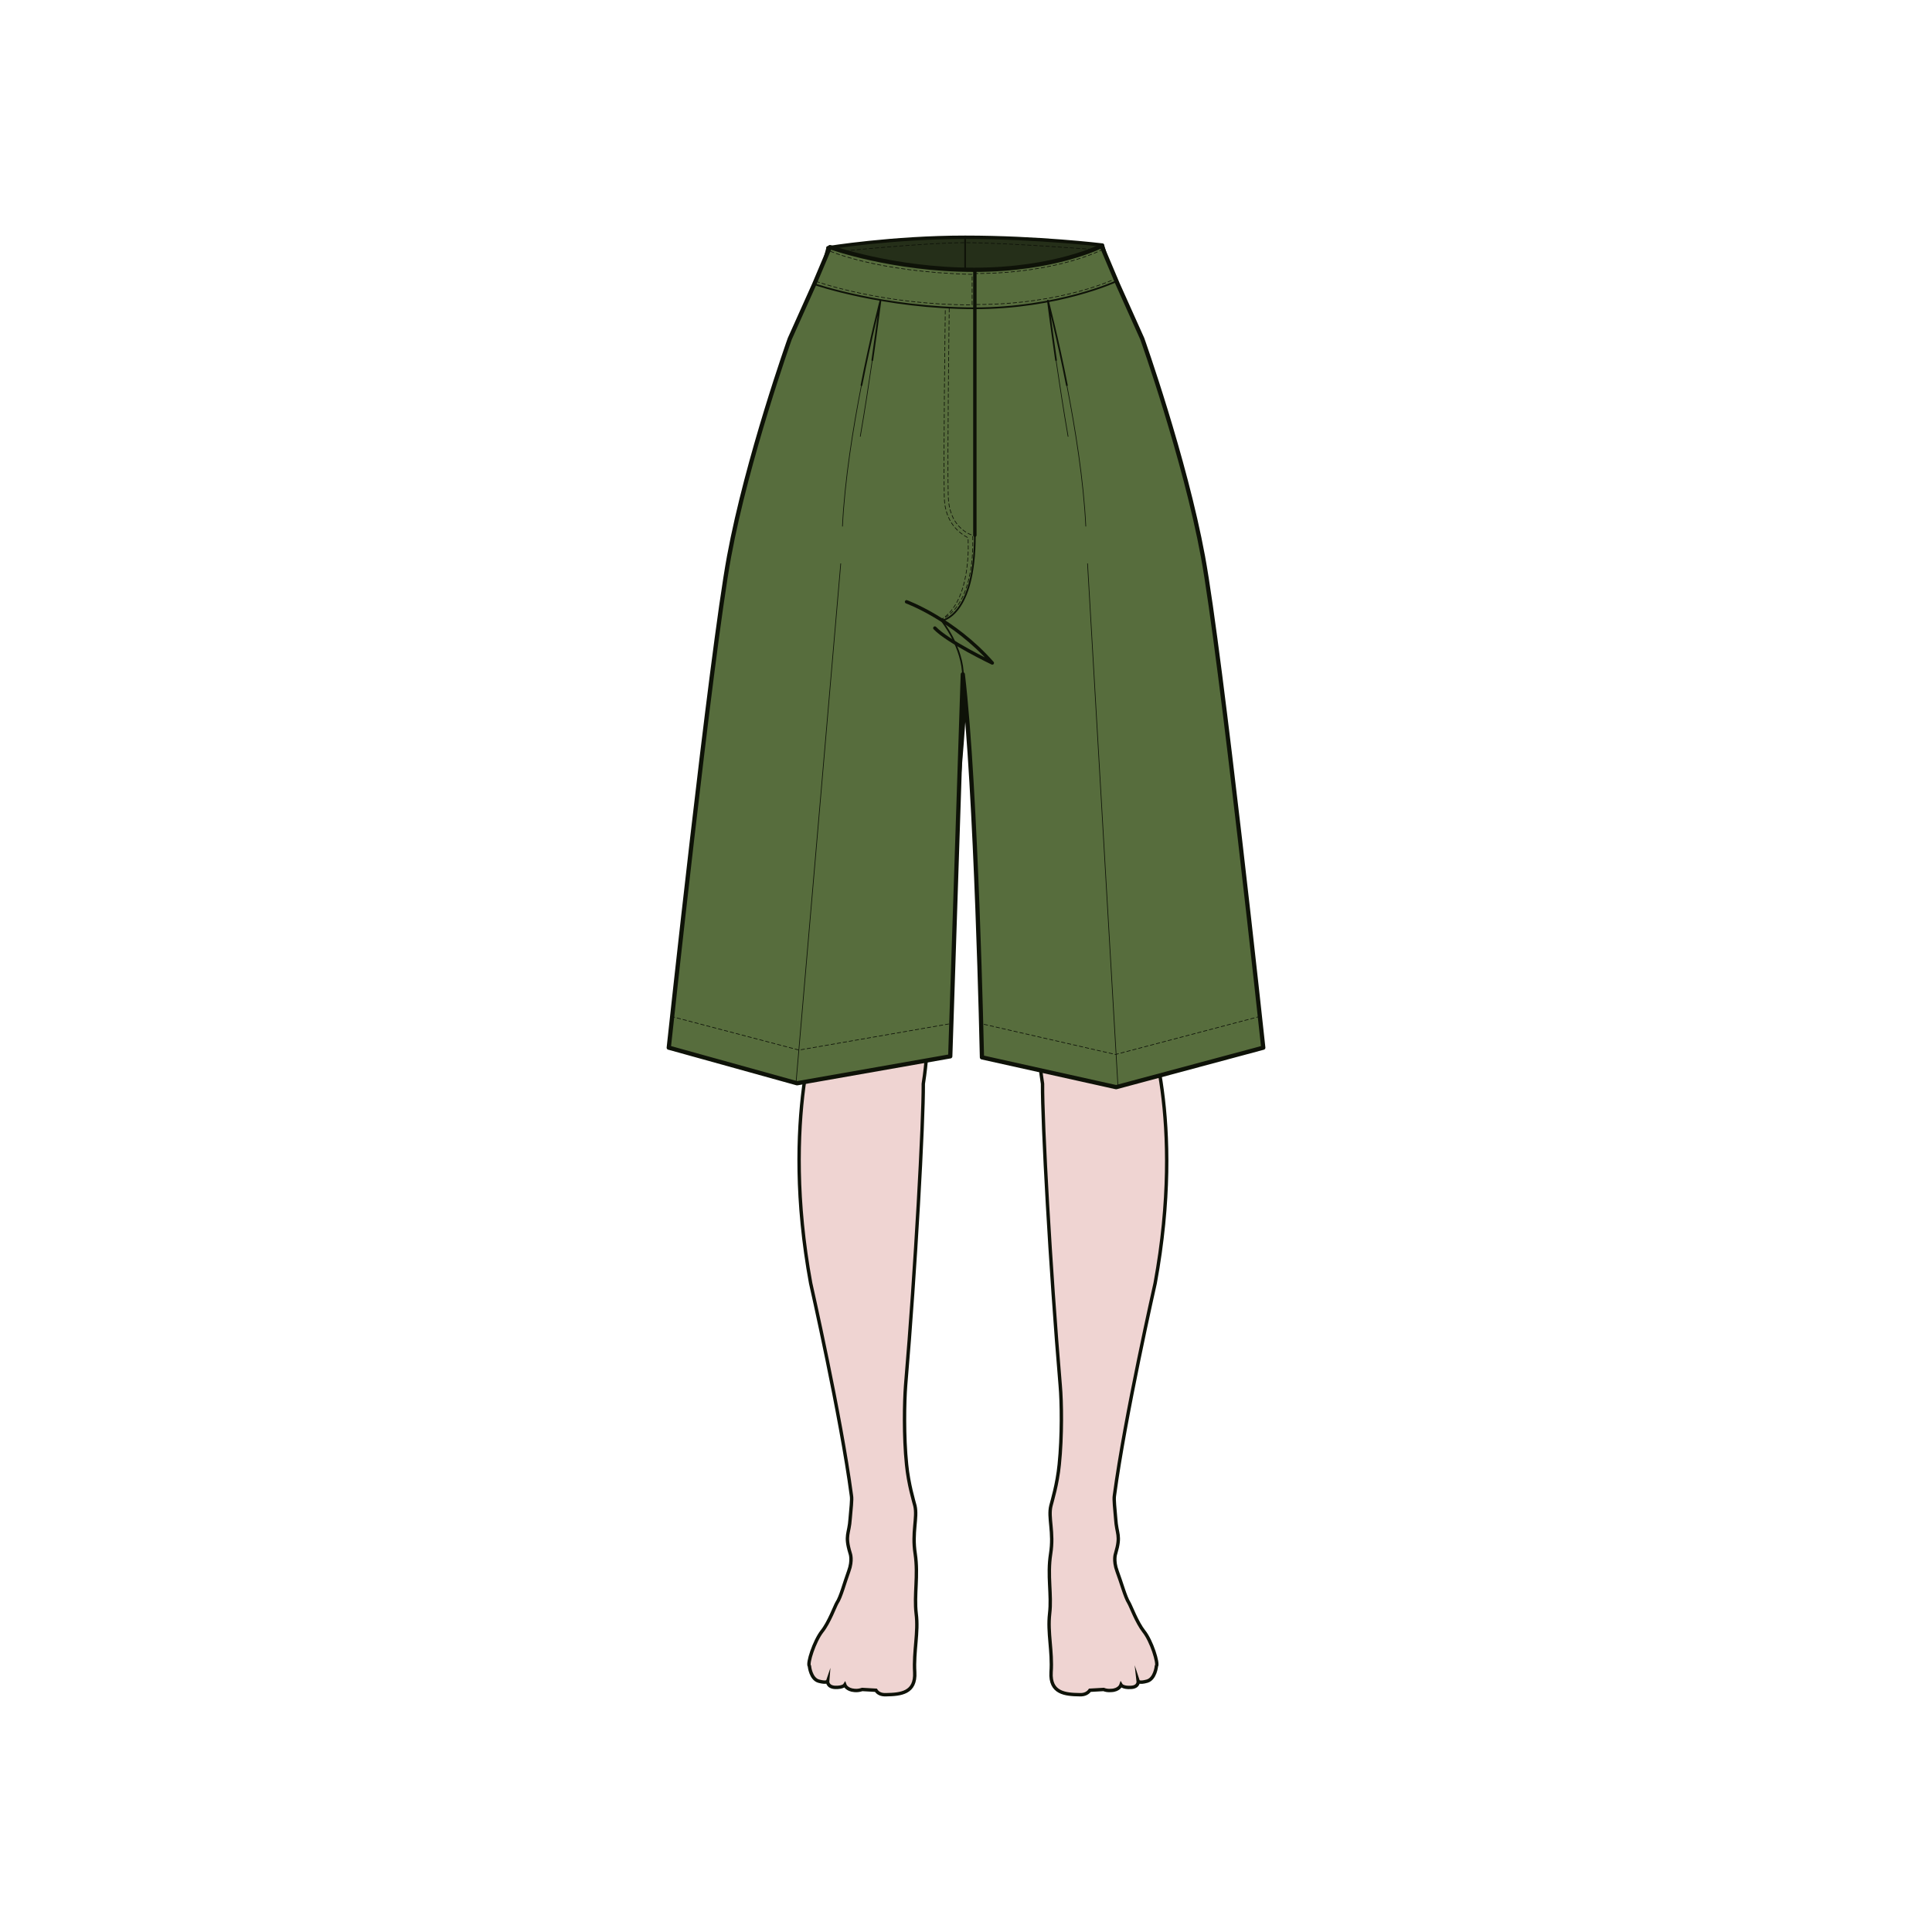
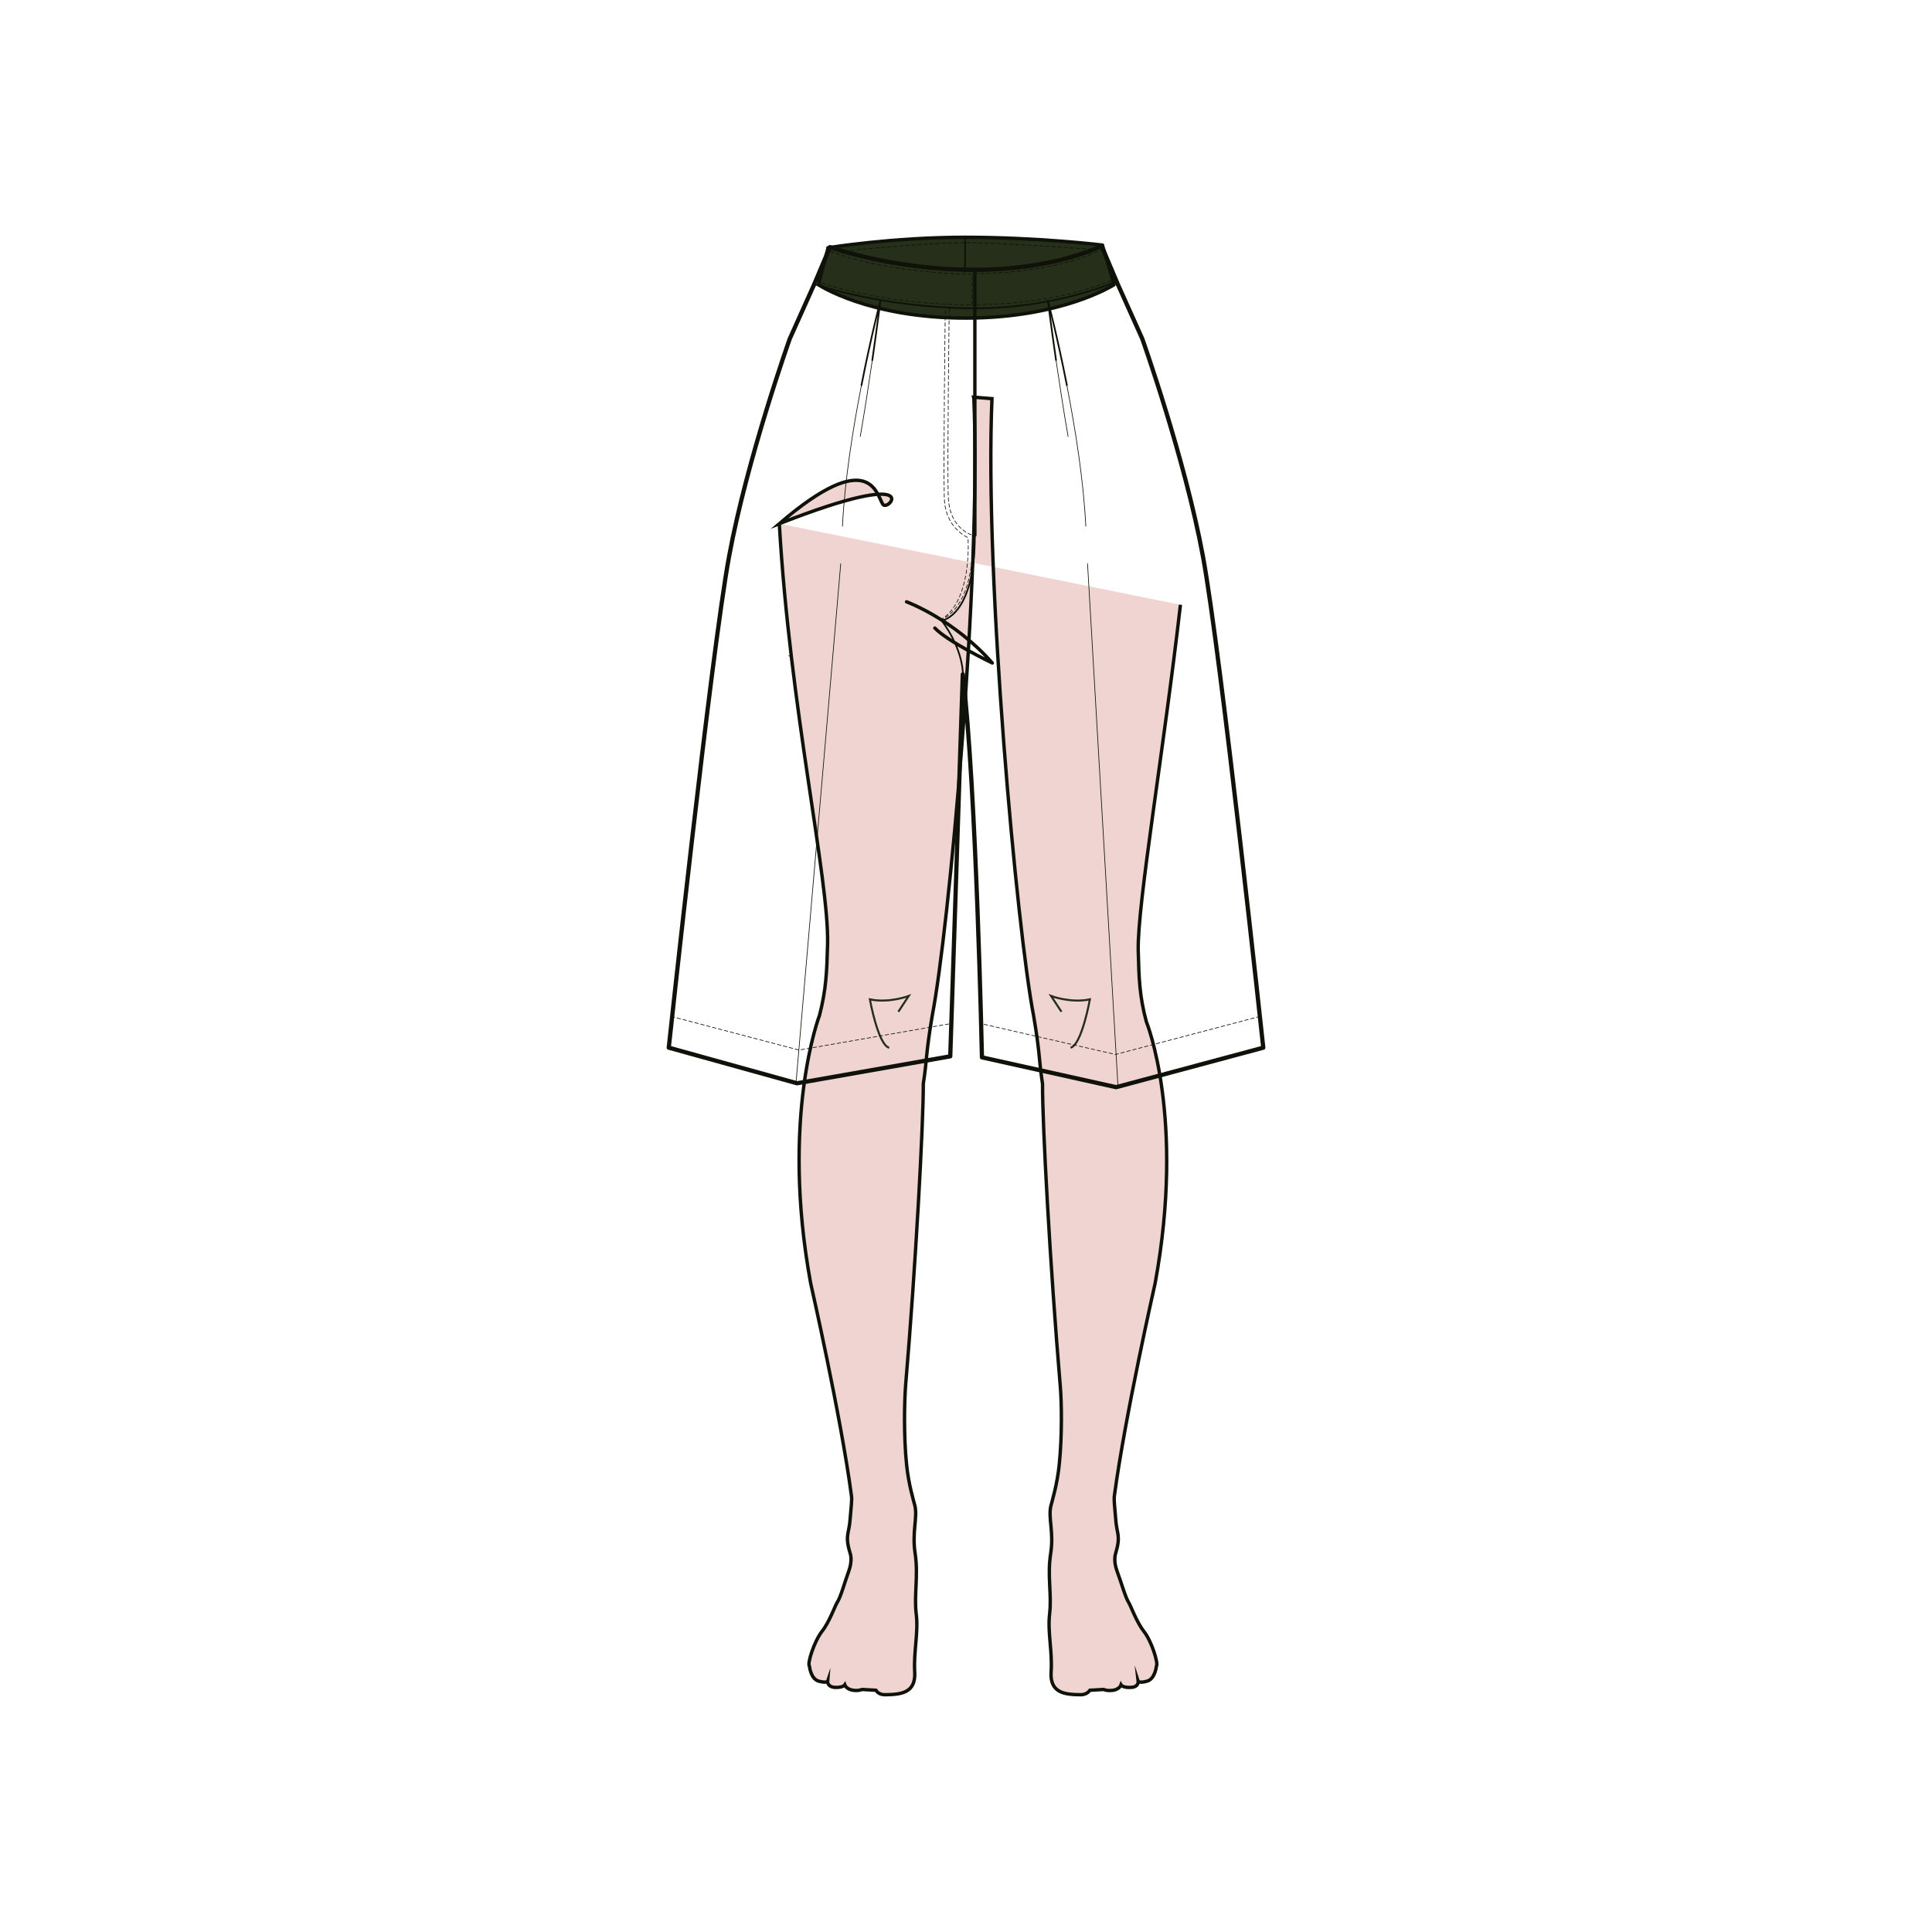
<svg xmlns="http://www.w3.org/2000/svg" fill="none" viewBox="0 0 114 114" height="114" width="114">
  <path stroke-dasharray="0.24 0.12" stroke-miterlimit="10" stroke-width="0.04" stroke="#0E1208" d="M46.527 38.685C46.726 38.769 46.94 38.861 47.161 38.944C47.222 38.967 47.314 38.861 47.367 38.883C47.97 39.112 48.658 39.38 49.398 39.593C49.467 39.616 49.475 39.731 49.543 39.746C49.834 39.83 50.124 39.907 50.429 39.983C50.505 39.998 50.757 39.945 50.841 39.968C51.987 40.235 52.995 40.38 54.346 40.487C54.43 40.487 54.59 40.647 54.674 40.655C55.109 40.685 55.56 40.701 56.018 40.708C56.102 40.708 56.163 40.571 56.255 40.571" />
  <path stroke-dasharray="0.24 0.12" stroke-miterlimit="10" stroke-width="0.04" stroke="#0E1208" d="M69.417 38.066C69.256 38.128 69.31 38.105 69.142 38.166C69.081 38.189 68.989 38.074 68.928 38.097C68.302 38.311 67.584 38.563 66.828 38.754C66.76 38.769 66.744 38.883 66.668 38.906C66.37 38.983 66.065 39.051 65.752 39.12C65.675 39.136 65.416 39.074 65.332 39.09C64.156 39.326 63.11 39.449 61.72 39.517C61.629 39.517 61.468 39.67 61.377 39.678C60.926 39.693 60.468 39.7 60.002 39.7C59.911 39.7 59.857 39.555 59.766 39.555" />
  <path fill="#EFD4D2" d="M45.984 30.9C54.765 27.464 52.416 30.266 52.091 29.755C51.712 29.158 51.329 26.319 45.984 30.9C46.609 41.809 48.919 51.836 48.833 55.702C48.788 57.356 48.747 58.403 48.356 59.91C48.356 59.91 46.038 65.949 47.834 75.719C47.834 75.719 49.618 83.558 50.239 88.248C50.284 88.499 50.21 89.014 50.165 89.605C50.107 90.534 49.832 90.564 50.165 91.657C50.165 91.657 50.325 92.055 50.078 92.72C49.832 93.386 49.614 94.24 49.384 94.58C49.281 94.743 48.919 95.744 48.5 96.263C48.052 96.837 47.617 98.168 47.761 98.315C47.761 98.315 47.834 99.069 48.311 99.199C48.788 99.328 48.833 99.199 48.833 99.199C48.833 99.199 48.804 99.538 49.269 99.567C49.745 99.584 49.848 99.421 49.848 99.421C49.848 99.421 49.951 99.714 50.428 99.747C50.6 99.764 50.748 99.73 50.876 99.689L51.685 99.735C51.788 99.898 51.973 100.015 52.294 99.998C53.132 99.982 54.044 99.91 53.974 98.671C53.901 97.431 54.205 96.326 54.061 95.216C53.929 94.094 54.192 92.972 54.003 91.69C53.802 90.404 54.147 89.563 53.987 88.855C53.913 88.562 53.609 87.586 53.494 86.418C53.321 84.751 53.362 82.712 53.436 81.753C54.032 74.713 54.492 66.225 54.48 63.951C54.71 62.49 54.611 62.268 55.014 59.893C55.972 54.948 57.912 34.198 57.464 23.524L57.447 23.436L58.532 23.524C58.084 34.194 60.024 54.948 60.982 59.893C61.389 62.268 61.286 62.49 61.516 63.951C61.499 66.238 61.964 74.709 62.56 81.753C62.646 82.699 62.675 84.751 62.502 86.418C62.387 87.582 62.083 88.558 62.009 88.855C61.837 89.563 62.198 90.404 61.993 91.69C61.791 92.976 62.067 94.098 61.935 95.216C61.804 96.338 62.108 97.431 62.021 98.671C61.947 99.91 62.86 99.986 63.702 99.998C64.023 100.015 64.208 99.881 64.311 99.735L65.12 99.689C65.235 99.735 65.379 99.764 65.568 99.747C66.045 99.73 66.148 99.421 66.148 99.421C66.148 99.421 66.25 99.596 66.727 99.567C67.204 99.55 67.163 99.199 67.163 99.199C67.163 99.199 67.208 99.333 67.685 99.199C68.161 99.065 68.235 98.315 68.235 98.315C68.367 98.168 67.948 96.824 67.496 96.263C67.076 95.731 66.715 94.743 66.612 94.58C66.394 94.24 66.164 93.369 65.918 92.72C65.671 92.055 65.831 91.657 65.831 91.657C66.152 90.564 65.889 90.551 65.831 89.605C65.786 89.014 65.716 88.499 65.757 88.248C66.382 83.554 68.161 75.719 68.161 75.719C69.957 65.932 67.639 60.279 67.639 60.279C67.233 58.759 67.204 57.724 67.163 56.07C67.105 53.398 68.671 44.248 69.653 35.685" />
  <path stroke-miterlimit="10" stroke-width="0.2" stroke="#0E1208" d="M45.984 30.9C46.609 41.809 48.919 51.836 48.833 55.702C48.788 57.356 48.747 58.403 48.356 59.91C48.356 59.91 46.038 65.949 47.834 75.719C47.834 75.719 49.618 83.558 50.239 88.248C50.284 88.499 50.21 89.014 50.165 89.605C50.107 90.534 49.832 90.564 50.165 91.657C50.165 91.657 50.325 92.055 50.078 92.72C49.832 93.386 49.614 94.24 49.384 94.58C49.281 94.743 48.919 95.744 48.5 96.263C48.052 96.837 47.617 98.168 47.761 98.315C47.761 98.315 47.834 99.069 48.311 99.199C48.788 99.328 48.833 99.199 48.833 99.199C48.833 99.199 48.804 99.538 49.269 99.567C49.745 99.584 49.848 99.421 49.848 99.421C49.848 99.421 49.951 99.714 50.428 99.747C50.6 99.764 50.748 99.73 50.876 99.689L51.685 99.735C51.788 99.898 51.973 100.015 52.294 99.998C53.132 99.982 54.044 99.91 53.974 98.671C53.901 97.431 54.205 96.326 54.061 95.216C53.929 94.094 54.192 92.972 54.003 91.69C53.802 90.404 54.147 89.563 53.987 88.855C53.913 88.562 53.609 87.586 53.494 86.418C53.321 84.751 53.362 82.712 53.436 81.753C54.032 74.713 54.492 66.225 54.48 63.951C54.71 62.49 54.611 62.268 55.014 59.893C55.972 54.948 57.912 34.198 57.464 23.524L57.447 23.436L58.532 23.524C58.084 34.194 60.024 54.948 60.982 59.893C61.389 62.268 61.286 62.49 61.516 63.951C61.499 66.238 61.964 74.709 62.56 81.753C62.646 82.699 62.675 84.751 62.502 86.418C62.387 87.582 62.083 88.558 62.009 88.855C61.837 89.563 62.198 90.404 61.993 91.69C61.791 92.976 62.067 94.098 61.935 95.216C61.804 96.338 62.108 97.431 62.021 98.671C61.947 99.91 62.86 99.986 63.702 99.998C64.023 100.015 64.208 99.881 64.311 99.735L65.12 99.689C65.235 99.735 65.379 99.764 65.568 99.747C66.045 99.73 66.148 99.421 66.148 99.421C66.148 99.421 66.25 99.596 66.727 99.567C67.204 99.55 67.163 99.199 67.163 99.199C67.163 99.199 67.208 99.333 67.685 99.199C68.161 99.065 68.235 98.315 68.235 98.315C68.367 98.168 67.948 96.824 67.496 96.263C67.076 95.731 66.715 94.743 66.612 94.58C66.394 94.24 66.164 93.369 65.918 92.72C65.671 92.055 65.831 91.657 65.831 91.657C66.152 90.564 65.889 90.551 65.831 89.605C65.786 89.014 65.716 88.499 65.757 88.248C66.382 83.554 68.161 75.719 68.161 75.719C69.957 65.932 67.639 60.279 67.639 60.279C67.233 58.759 67.204 57.724 67.163 56.07C67.105 53.398 68.671 44.248 69.653 35.685M45.984 30.9C54.765 27.464 52.416 30.266 52.091 29.755C51.712 29.158 51.329 26.319 45.984 30.9Z" />
  <path stroke-miterlimit="10" stroke-width="0.12" stroke="#252F19" d="M63.171 61.823C63.83 61.657 64.31 58.968 64.31 58.968C63.171 59.208 62.02 58.769 62.02 58.769L62.633 59.701" />
  <path stroke-miterlimit="10" stroke-width="0.12" stroke="#252F19" d="M52.467 61.823C51.809 61.657 51.328 58.968 51.328 58.968C52.467 59.208 53.619 58.769 53.619 58.769L53.006 59.701" />
  <path stroke-linejoin="round" stroke-linecap="round" stroke-width="0.2" stroke="#0E1208" fill="#252F19" d="M48.849 14.62C48.849 14.62 52.639 14 56.949 14C61.259 14 65.049 14.46 65.049 14.46L65.739 16.8C65.739 16.8 62.709 18.77 56.969 18.77C51.229 18.77 48.289 16.8 48.289 16.8L48.859 14.63L48.849 14.62Z" />
  <path stroke-dasharray="0.24 0.12" stroke-miterlimit="10" stroke-width="0.04" stroke="#0E1208" d="M49.48 14.84C49.48 14.84 54.55 14.32 56.95 14.32C59.35 14.32 64.52 14.72 64.52 14.72" />
  <path stroke-linejoin="round" stroke-linecap="round" stroke-width="0.1" stroke="#0E1208" d="M56.949 14V16.04" />
-   <path fill="#576D3D" d="M39.471 61.82L47.031 63.92L56.071 62.33L56.811 39.79C57.611 46.51 57.941 62.39 57.941 62.39L65.861 64.15L74.541 61.82C74.541 61.82 72.051 38.63 70.981 32.83C69.911 27.03 67.401 19.99 67.401 19.99L65.961 16.78L65.031 14.58V14.5C65.031 14.5 62.291 15.92 57.481 15.92C52.671 15.92 48.971 14.58 48.971 14.58L48.041 16.78L46.601 19.99C46.601 19.99 44.091 27.03 43.021 32.83C41.951 38.63 39.461 61.82 39.461 61.82" />
  <path stroke-linejoin="round" stroke-linecap="round" stroke-width="0.25" stroke="#0E1208" d="M39.471 61.82L47.031 63.92L56.071 62.33L56.811 39.79C57.611 46.51 57.941 62.39 57.941 62.39L65.861 64.15L74.541 61.82C74.541 61.82 72.051 38.63 70.981 32.83C69.911 27.03 67.401 19.99 67.401 19.99L65.961 16.78L65.031 14.58V14.5C65.031 14.5 62.291 15.92 57.481 15.92C52.671 15.92 48.971 14.58 48.971 14.58L48.041 16.78L46.601 19.99C46.601 19.99 44.091 27.03 43.021 32.83C41.951 38.63 39.461 61.82 39.461 61.82" />
  <path stroke-linejoin="round" stroke-linecap="round" stroke-width="0.2" stroke="#0E1208" d="M57.523 31.58V15.92" />
  <path stroke-linejoin="round" stroke-linecap="round" stroke-width="0.1" stroke="#0E1208" d="M55.562 36.62C55.562 36.62 57.523 36.39 57.523 31.58" />
  <path stroke-linejoin="round" stroke-linecap="round" stroke-width="0.2" stroke="#0E1208" d="M53.492 35.51C53.492 35.51 56.272 36.53 58.552 39.12C58.552 39.12 55.932 37.87 55.162 37.06" />
  <path stroke-linejoin="round" stroke-linecap="round" stroke-width="0.1" stroke="#0E1208" d="M55.562 36.62C55.562 36.62 56.843 38.21 56.822 39.95" />
  <path stroke-dasharray="0.24 0.12" stroke-miterlimit="10" stroke-width="0.04" stroke="#0E1208" d="M56.011 18.19C56.011 18.19 55.891 27.02 55.951 29.28C56.001 30.97 57.021 31.46 57.391 31.59C57.391 31.59 57.661 35.6 55.531 36.57" />
  <path stroke-dasharray="0.24 0.12" stroke-miterlimit="10" stroke-width="0.04" stroke="#0E1208" d="M55.469 36.59C57.399 35.52 57.119 31.73 57.119 31.73C56.659 31.49 55.759 30.87 55.719 29.36C55.659 27.1 55.779 18.19 55.779 18.19" />
  <path stroke-dasharray="0.24 0.12" stroke-miterlimit="10" stroke-width="0.04" stroke="#0E1208" d="M48.141 16.6C48.141 16.6 51.981 17.99 57.361 17.99V16.19C51.661 16.05 48.881 14.78 48.881 14.78" />
  <path stroke-dasharray="0.24 0.12" stroke-miterlimit="10" stroke-width="0.04" stroke="#0E1208" d="M65.92 16.4C65.92 16.4 62.8 17.97 57.57 17.97" />
  <path stroke-dasharray="0.24 0.12" stroke-miterlimit="10" stroke-width="0.04" stroke="#0E1208" d="M65.09 14.71C65.09 14.71 62.39 16.14 57.57 16.14" />
  <path stroke-linejoin="round" stroke-linecap="round" stroke-width="0.1" stroke="#0E1208" d="M65.843 16.61C65.843 16.61 62.413 18.19 57.523 18.19C52.182 18.19 48.062 16.77 48.062 16.77" />
  <path stroke-linejoin="round" stroke-linecap="round" stroke-width="0.04" stroke="#0E1208" d="M62.312 21.25C62.513 22.6 62.752 24.2 63.023 25.75" />
  <path stroke-linejoin="round" stroke-linecap="round" stroke-width="0.1" stroke="#0E1208" d="M62.952 22.73C62.392 19.87 61.832 17.74 61.832 17.74C61.832 17.74 62.022 19.23 62.312 21.25" />
  <path stroke-linejoin="round" stroke-linecap="round" stroke-width="0.04" stroke="#0E1208" d="M64.069 31.05C63.939 28.33 63.439 25.24 62.949 22.73" />
  <path stroke-linejoin="round" stroke-linecap="round" stroke-width="0.04" stroke="#0E1208" d="M65.961 64L64.172 33.26" />
  <path stroke-linejoin="round" stroke-linecap="round" stroke-width="0.04" stroke="#0E1208" d="M51.472 21.25C51.272 22.6 51.032 24.2 50.762 25.75" />
  <path stroke-linejoin="round" stroke-linecap="round" stroke-width="0.1" stroke="#0E1208" d="M50.832 22.73C51.392 19.87 51.952 17.74 51.952 17.74C51.952 17.74 51.762 19.23 51.472 21.25" />
  <path stroke-linejoin="round" stroke-linecap="round" stroke-width="0.04" stroke="#0E1208" d="M49.711 31.05C49.841 28.33 50.341 25.24 50.831 22.73" />
  <path stroke-linejoin="round" stroke-linecap="round" stroke-width="0.04" stroke="#0E1208" d="M46.961 64L49.609 33.26" />
  <path stroke-dasharray="0.24 0.12" stroke-miterlimit="10" stroke-width="0.04" stroke="#0E1208" d="M39.59 59.97L47.15 61.96L55.99 60.42" />
  <path stroke-dasharray="0.24 0.12" stroke-miterlimit="10" stroke-width="0.04" stroke="#0E1208" d="M74.363 59.97L65.823 62.22L57.973 60.42" />
</svg>